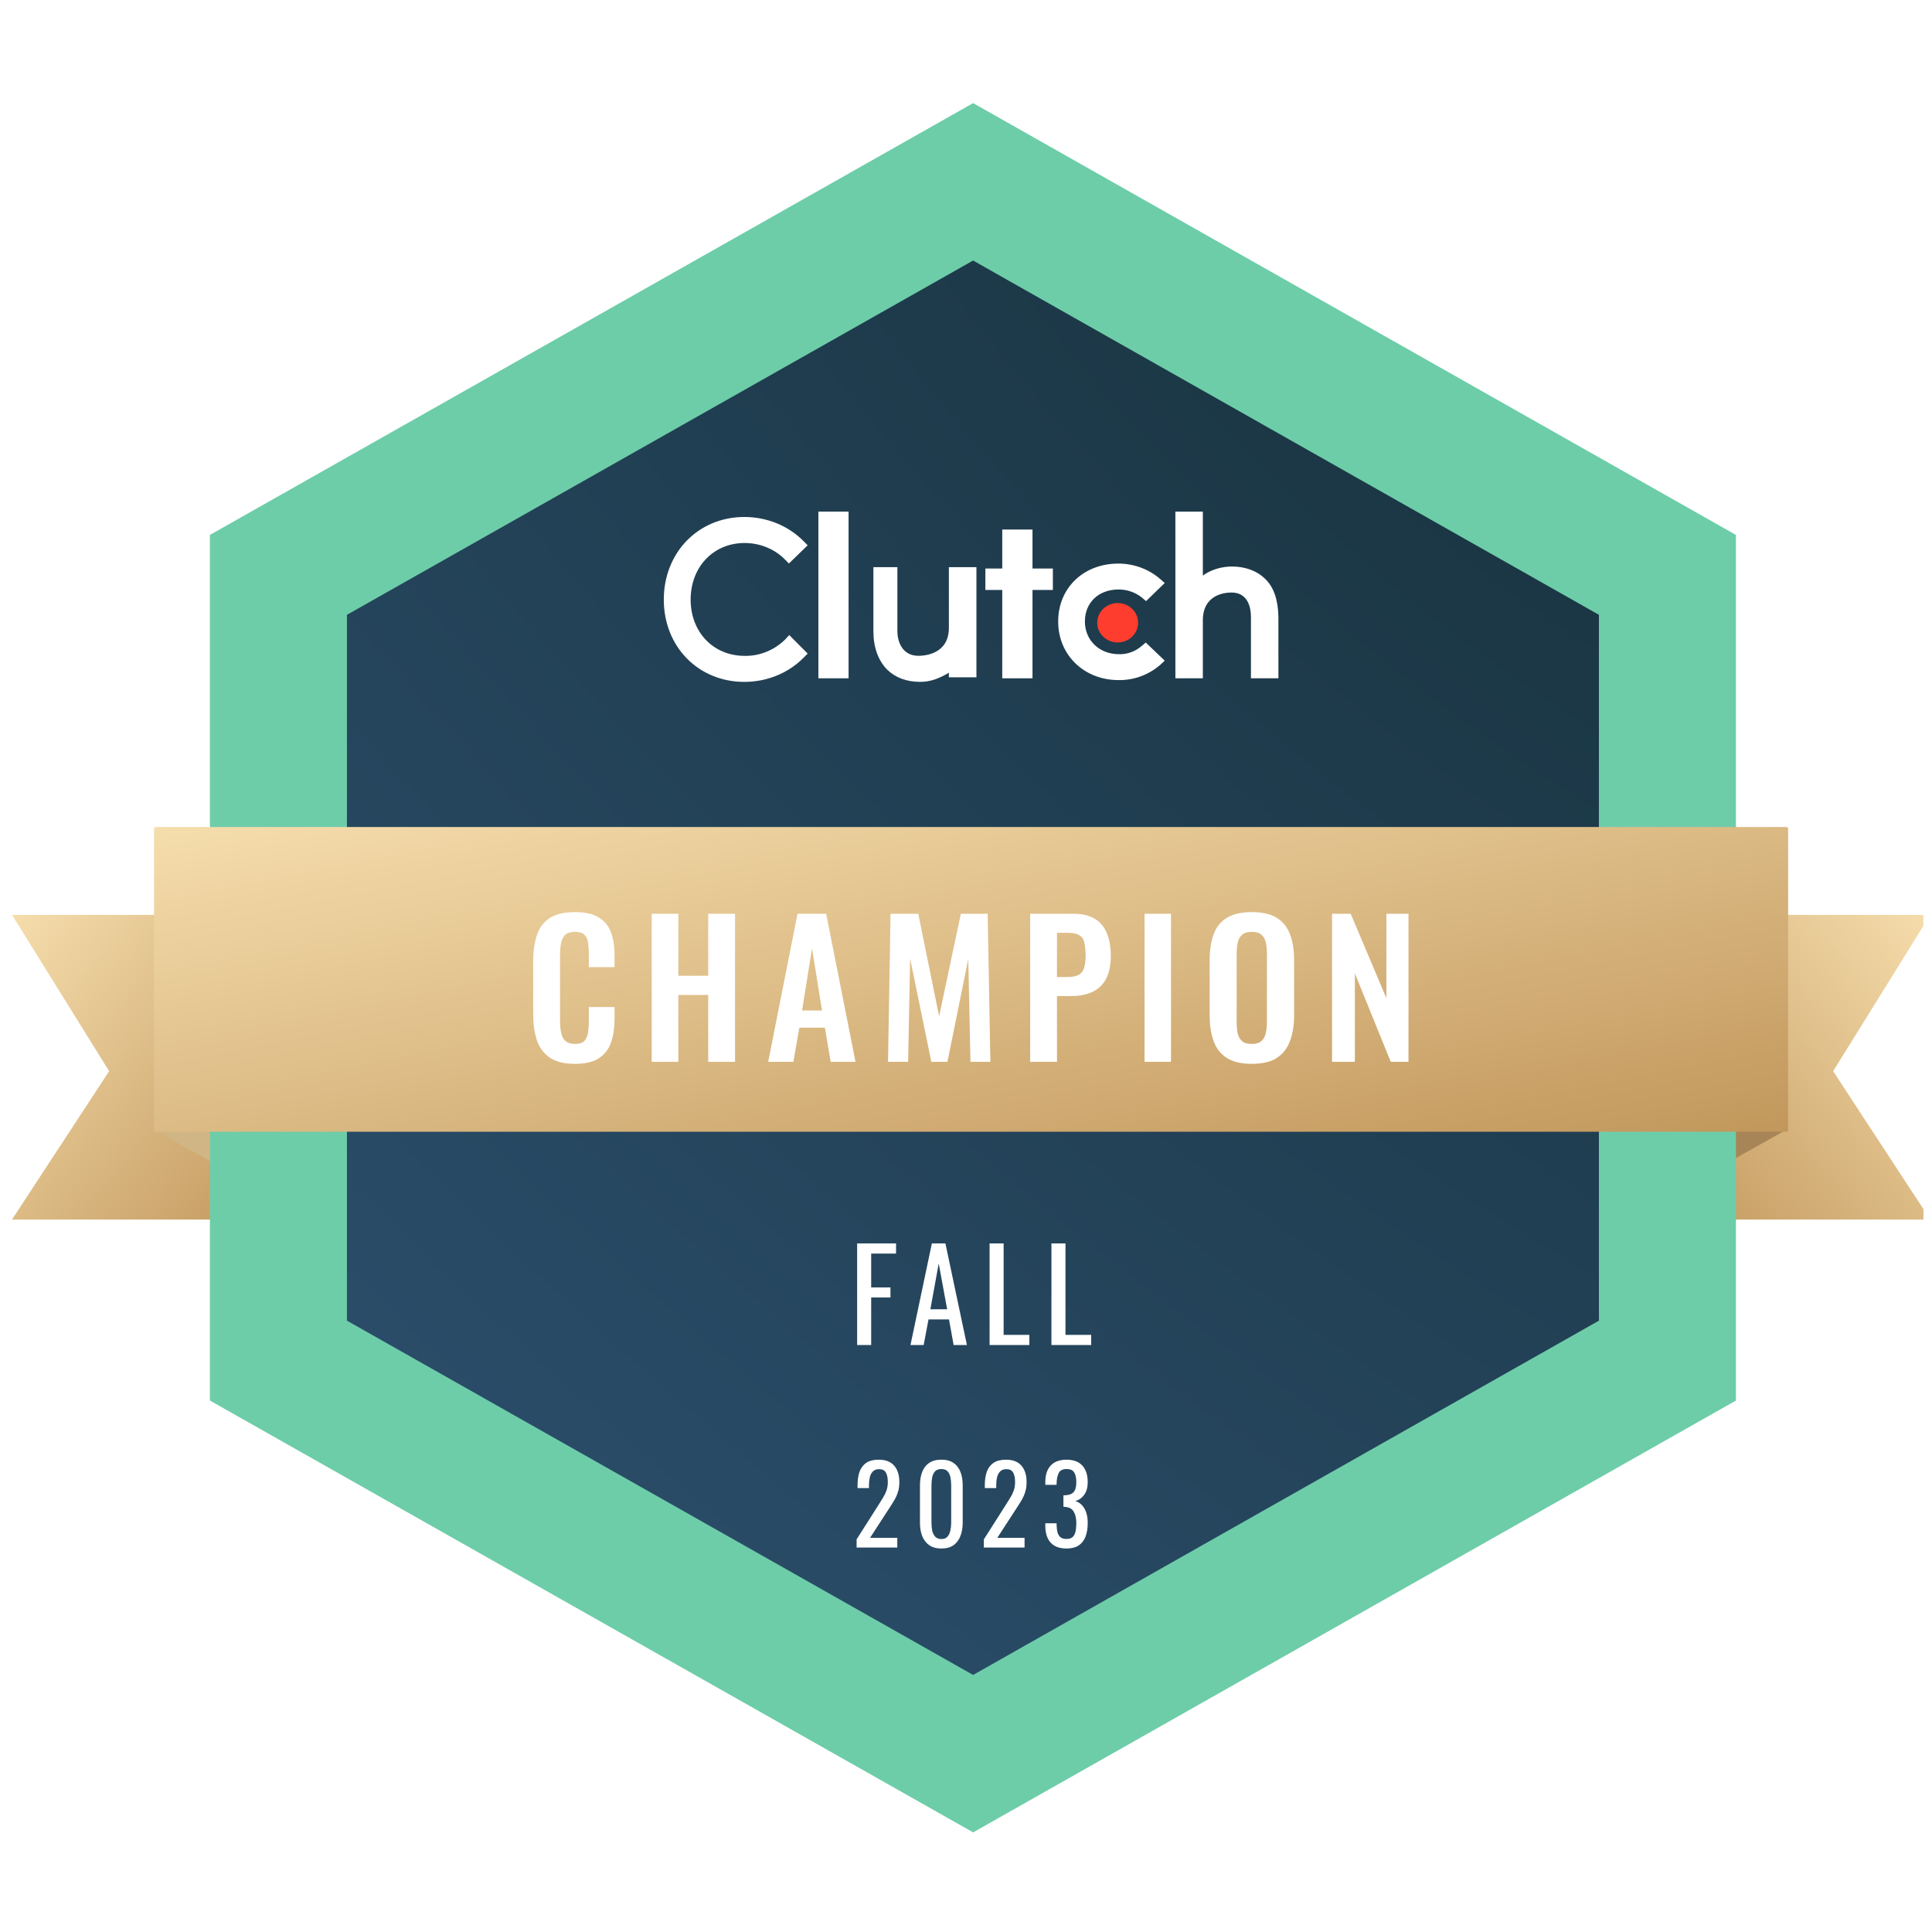
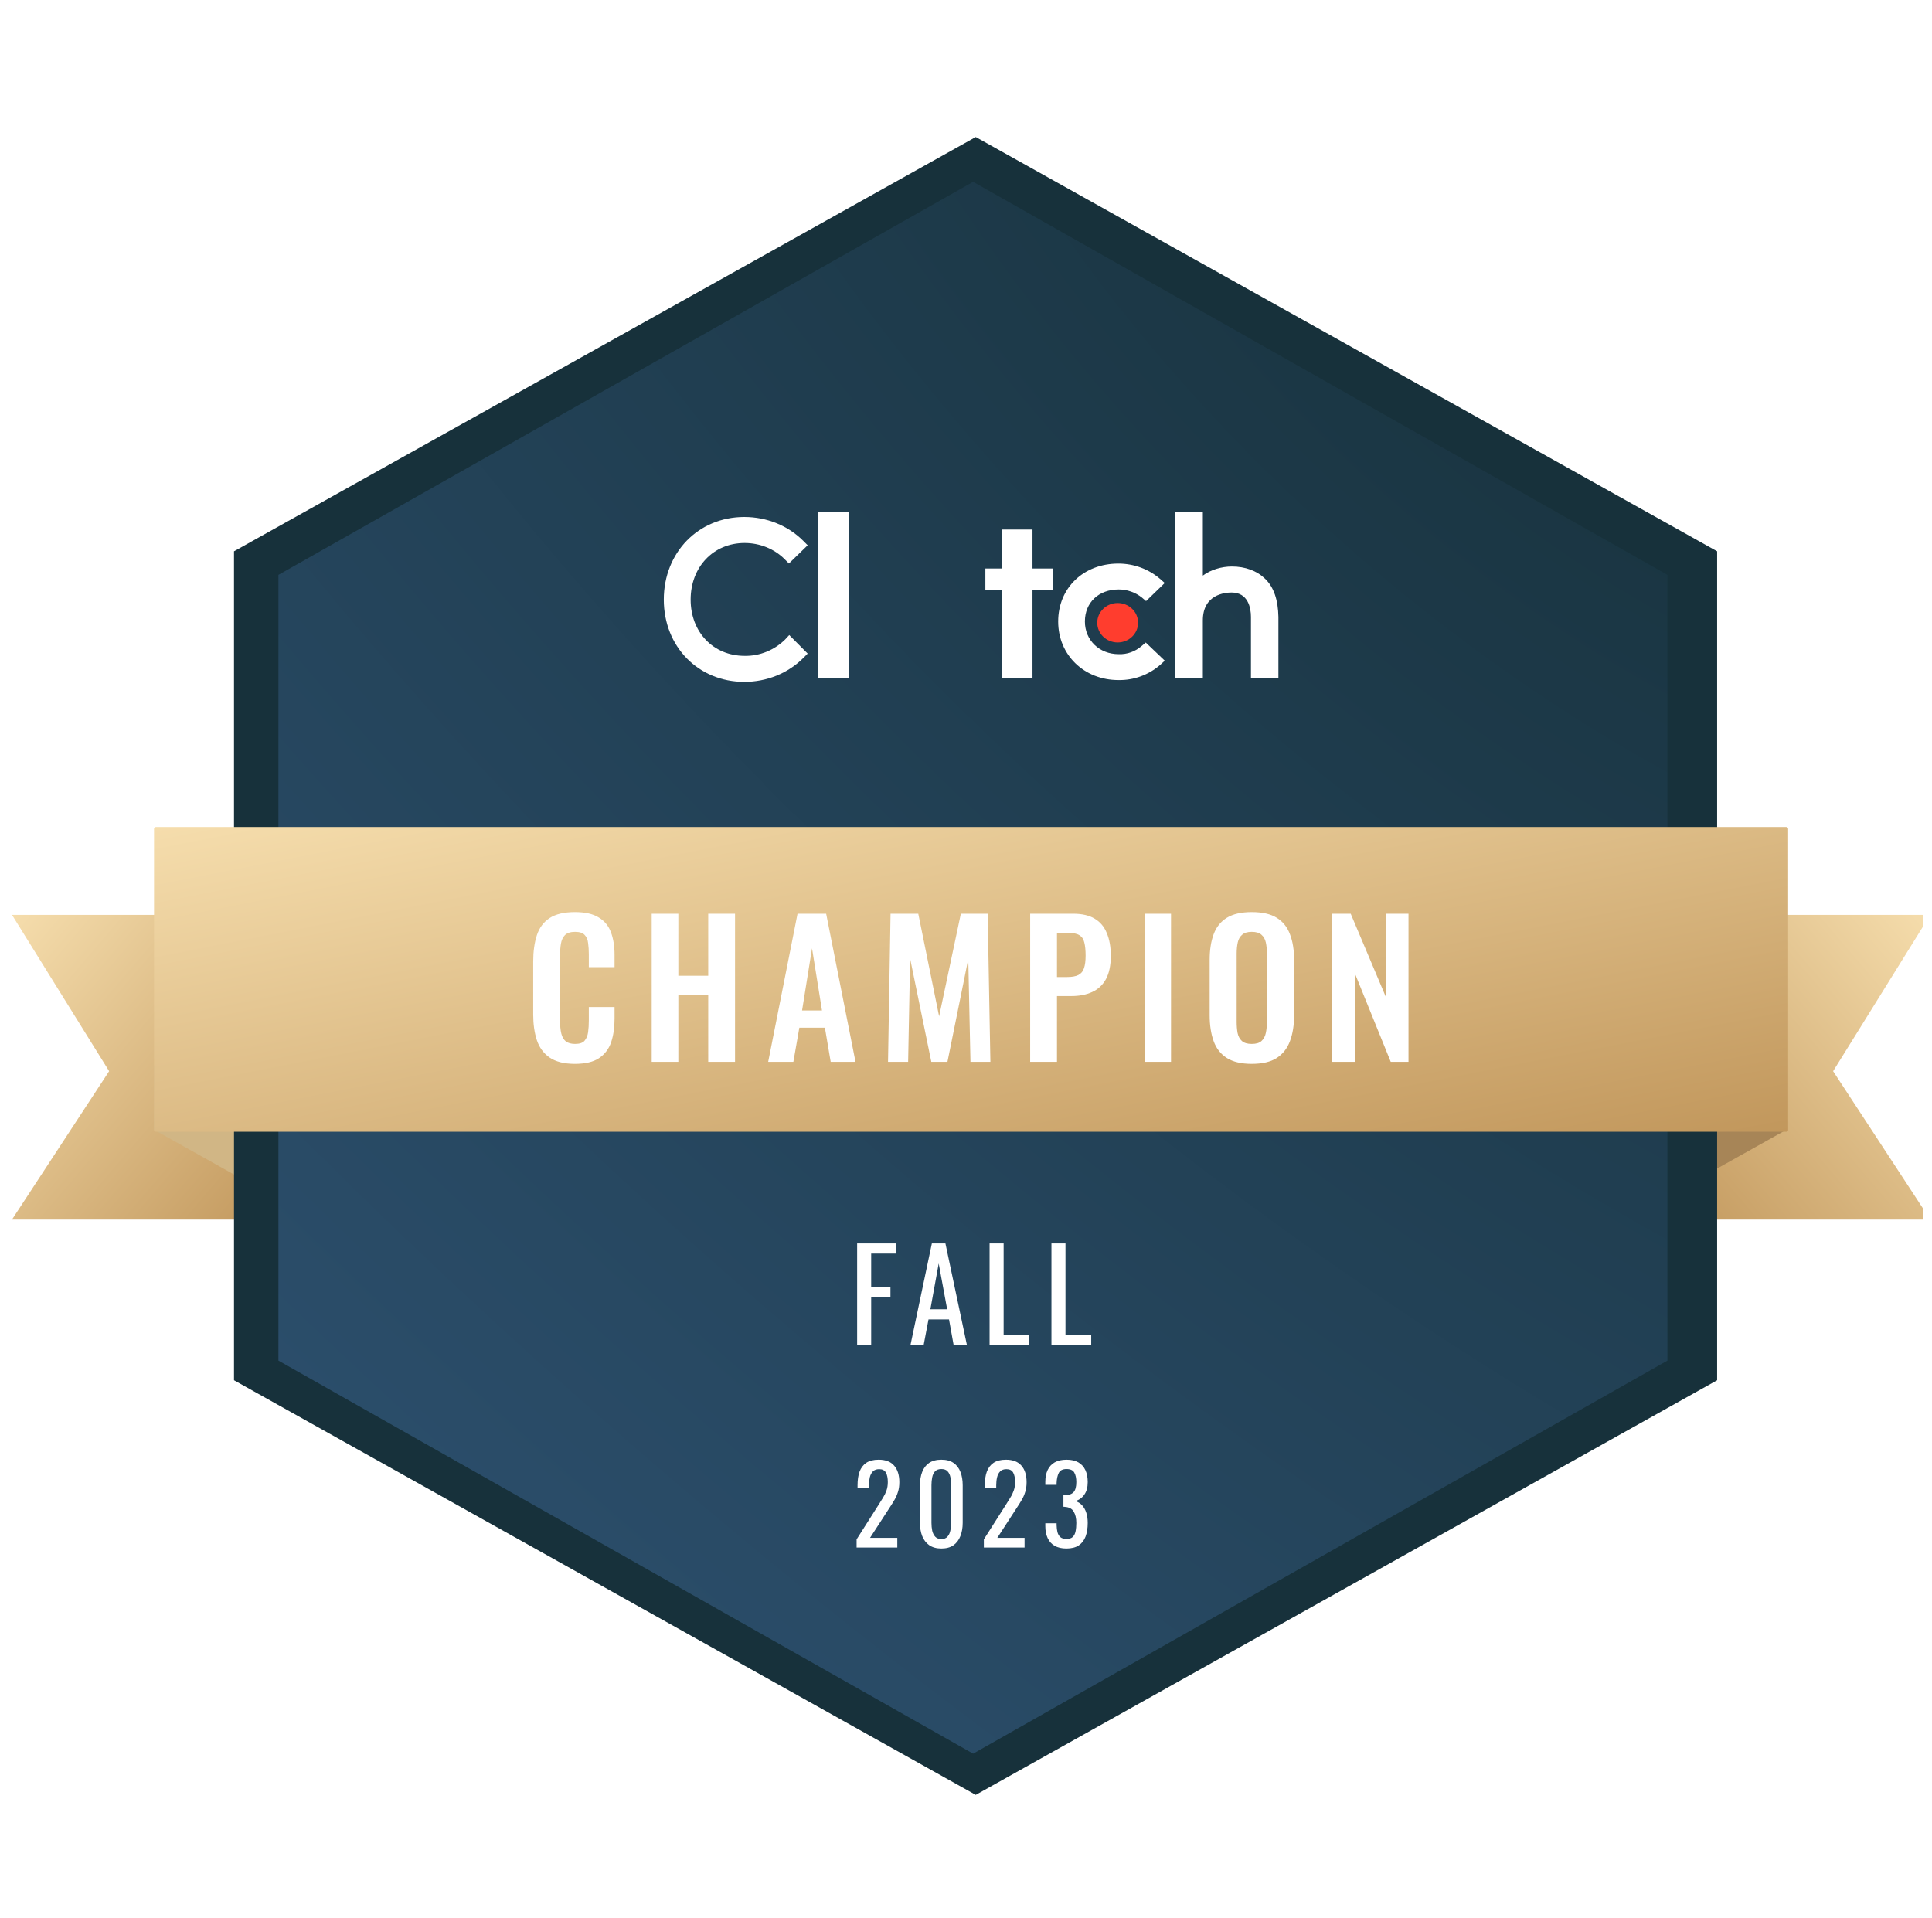
<svg xmlns="http://www.w3.org/2000/svg" width="141" height="140" viewBox="0 0 141 140" fill="none">
  <g clip-path="url(#clip0_2937_2824)">
    <path fill-rule="evenodd" clip-rule="evenodd" d="M20.968 89.009H0.875L7.964 78.179L0.875 66.772H20.968V89.009Z" fill="url(#paint0_linear_2937_2824)" />
    <path fill-rule="evenodd" clip-rule="evenodd" d="M120.781 89.009H140.874L133.784 78.179L140.874 66.772H120.781V89.009Z" fill="url(#paint1_linear_2937_2824)" />
    <path d="M11.242 82.455L24.594 89.925L19.856 77.76H11.242V82.455Z" fill="#D1B685" />
    <path d="M130.375 82.455L117.023 89.925L121.761 77.76H130.375V82.455Z" fill="#A78557" />
    <g filter="url(#filter0_i_2937_2824)">
      <path d="M125.319 40.237V100.737L71.211 131L17.078 100.737V40.237L71.211 10L125.319 40.237Z" fill="#17313B" />
    </g>
    <g filter="url(#filter1_i_2937_2824)">
-       <path d="M121.691 41.957V99.303L71.02 127.991L20.32 99.303V41.957L71.02 13.27L121.691 41.957Z" fill="url(#paint2_radial_2937_2824)" />
      <path d="M121.691 41.957V99.303L71.02 127.991L20.32 99.303V41.957L71.02 13.27L121.691 41.957Z" fill="url(#paint3_radial_2937_2824)" />
    </g>
-     <path d="M121.691 41.957V99.303L71.02 127.991L20.32 99.303V41.957L71.02 13.27L121.691 41.957Z" stroke="#6DCDA9" stroke-width="10" stroke-miterlimit="10" />
    <path fill-rule="evenodd" clip-rule="evenodd" d="M11.242 82.468C11.242 82.541 11.3 82.599 11.372 82.599H130.372C130.443 82.599 130.501 82.541 130.501 82.468V60.492C130.501 60.42 130.443 60.361 130.372 60.361H11.372C11.3 60.361 11.242 60.42 11.242 60.492V82.468Z" fill="url(#paint4_linear_2937_2824)" />
    <path d="M61.93 37.34H59.727V49.505H61.93V37.34Z" fill="white" />
-     <path d="M69.251 45.818C69.251 47.721 67.525 47.864 67.029 47.864C65.799 47.864 65.492 46.746 65.492 46.08V41.395H63.742V46.08C63.742 47.245 64.097 48.221 64.759 48.886C65.35 49.457 66.177 49.766 67.147 49.766C67.903 49.766 68.518 49.529 69.251 49.1V49.434H71.261V41.395H69.251V45.818Z" fill="white" />
    <path d="M75.353 38.648H73.145V41.493H71.914V43.058H73.145V49.506H75.353V43.058H76.84V41.493H75.353V38.648Z" fill="white" />
    <path d="M83.312 47.155C82.843 47.556 82.255 47.769 81.644 47.745C80.234 47.745 79.177 46.73 79.177 45.36C79.177 43.967 80.187 43.022 81.644 43.022C82.255 43.022 82.866 43.235 83.336 43.612L83.641 43.872L85.004 42.55L84.652 42.243C83.829 41.534 82.749 41.133 81.621 41.133C79.083 41.133 77.227 42.904 77.227 45.36C77.227 47.816 79.13 49.635 81.621 49.635C82.749 49.658 83.829 49.257 84.675 48.525L85.004 48.218L83.618 46.895L83.312 47.155Z" fill="white" />
    <path d="M92.31 42.225C91.721 41.656 90.872 41.347 89.906 41.347C89.152 41.347 88.35 41.585 87.785 42.011V37.34H85.781V49.505H87.785V45.284C87.785 43.387 89.387 43.245 89.882 43.245C91.084 43.245 91.296 44.359 91.296 45.023V49.505H93.3V45.023C93.276 43.838 92.993 42.865 92.31 42.225Z" fill="white" />
    <path d="M81.569 46.89C82.392 46.89 83.06 46.245 83.06 45.451C83.06 44.656 82.392 44.012 81.569 44.012C80.746 44.012 80.078 44.656 80.078 45.451C80.078 46.245 80.746 46.89 81.569 46.89Z" fill="#FF3D2E" />
    <path d="M57.294 46.681C56.515 47.441 55.453 47.892 54.344 47.868C52.055 47.868 50.404 46.135 50.404 43.762C50.404 41.388 52.055 39.631 54.344 39.631C55.453 39.631 56.515 40.059 57.27 40.818L57.577 41.127L58.945 39.797L58.639 39.489C57.506 38.35 55.949 37.732 54.321 37.732C50.97 37.732 48.445 40.32 48.445 43.762C48.445 47.203 50.97 49.767 54.321 49.767C55.949 49.767 57.506 49.15 58.639 48.011L58.945 47.702L57.6 46.349L57.294 46.681Z" fill="white" />
    <path d="M62.555 98.167V90.75H65.395V91.492H63.58V93.964H64.987V94.697H63.58V98.167H62.555ZM66.448 98.167L68.009 90.75H68.998L70.567 98.167H69.597L69.261 96.299H67.764L67.41 98.167H66.448ZM67.9 95.557H69.125L68.508 92.215L67.9 95.557ZM72.221 98.167V90.75H73.246V97.425H75.124V98.167H72.221ZM76.735 98.167V90.75H77.76V97.425H79.638V98.167H76.735Z" fill="white" />
    <path d="M62.516 112.948V112.351L64.118 109.832C64.237 109.643 64.346 109.468 64.445 109.306C64.548 109.144 64.631 108.973 64.693 108.796C64.761 108.612 64.794 108.403 64.794 108.168C64.794 107.875 64.748 107.644 64.654 107.477C64.561 107.31 64.398 107.226 64.165 107.226C63.968 107.226 63.815 107.281 63.706 107.391C63.597 107.501 63.522 107.644 63.48 107.822C63.439 108 63.418 108.191 63.418 108.395V108.607H62.586V108.387C62.586 108.005 62.635 107.678 62.733 107.406C62.837 107.129 63 106.915 63.223 106.763C63.452 106.611 63.752 106.535 64.126 106.535C64.634 106.535 65.012 106.682 65.261 106.975C65.51 107.262 65.635 107.663 65.635 108.176C65.635 108.448 65.601 108.686 65.533 108.89C65.471 109.094 65.388 109.285 65.284 109.463C65.181 109.641 65.067 109.824 64.942 110.012L63.496 112.241H65.487V112.948H62.516ZM68.703 113.018C68.345 113.018 68.05 112.937 67.816 112.775C67.588 112.613 67.417 112.39 67.303 112.108C67.194 111.825 67.14 111.503 67.14 111.142V108.403C67.14 108.032 67.194 107.707 67.303 107.43C67.412 107.147 67.581 106.928 67.809 106.771C68.042 106.614 68.34 106.535 68.703 106.535C69.066 106.535 69.362 106.614 69.59 106.771C69.818 106.928 69.986 107.147 70.095 107.43C70.204 107.707 70.259 108.032 70.259 108.403V111.142C70.259 111.509 70.202 111.833 70.088 112.116C69.979 112.398 69.81 112.62 69.582 112.783C69.354 112.94 69.061 113.018 68.703 113.018ZM68.703 112.327C68.9 112.327 69.048 112.27 69.146 112.155C69.25 112.04 69.32 111.893 69.356 111.715C69.398 111.532 69.419 111.344 69.419 111.15V108.395C69.419 108.191 69.4 108 69.364 107.822C69.328 107.639 69.258 107.493 69.154 107.383C69.056 107.273 68.905 107.218 68.703 107.218C68.501 107.218 68.348 107.273 68.244 107.383C68.141 107.493 68.07 107.639 68.034 107.822C67.998 108 67.98 108.191 67.98 108.395V111.15C67.98 111.344 67.998 111.532 68.034 111.715C68.076 111.893 68.148 112.04 68.252 112.155C68.361 112.27 68.511 112.327 68.703 112.327ZM71.803 112.948V112.351L73.406 109.832C73.525 109.643 73.634 109.468 73.732 109.306C73.836 109.144 73.919 108.973 73.981 108.796C74.049 108.612 74.082 108.403 74.082 108.168C74.082 107.875 74.036 107.644 73.942 107.477C73.849 107.31 73.686 107.226 73.452 107.226C73.255 107.226 73.102 107.281 72.993 107.391C72.884 107.501 72.809 107.644 72.768 107.822C72.726 108 72.706 108.191 72.706 108.395V108.607H71.873V108.387C71.873 108.005 71.923 107.678 72.021 107.406C72.125 107.129 72.288 106.915 72.511 106.763C72.739 106.611 73.04 106.535 73.413 106.535C73.921 106.535 74.3 106.682 74.549 106.975C74.798 107.262 74.922 107.663 74.922 108.176C74.922 108.448 74.888 108.686 74.821 108.89C74.759 109.094 74.676 109.285 74.572 109.463C74.469 109.641 74.354 109.824 74.23 110.012L72.783 112.241H74.774V112.948H71.803ZM77.828 113.018C77.485 113.018 77.2 112.953 76.972 112.822C76.744 112.691 76.573 112.503 76.459 112.257C76.345 112.011 76.288 111.72 76.288 111.386V111.174H77.112C77.112 111.195 77.112 111.218 77.112 111.244C77.112 111.265 77.112 111.289 77.112 111.315C77.117 111.503 77.138 111.673 77.174 111.825C77.216 111.977 77.286 112.097 77.384 112.186C77.488 112.275 77.636 112.32 77.828 112.32C78.03 112.32 78.183 112.273 78.287 112.178C78.39 112.079 78.46 111.94 78.496 111.762C78.533 111.584 78.551 111.38 78.551 111.15C78.551 110.815 78.489 110.543 78.364 110.334C78.245 110.119 78.032 110.002 77.727 109.981C77.711 109.975 77.69 109.973 77.664 109.973C77.644 109.973 77.625 109.973 77.61 109.973V109.133C77.625 109.133 77.644 109.133 77.664 109.133C77.685 109.133 77.703 109.133 77.719 109.133C78.014 109.123 78.227 109.044 78.356 108.898C78.486 108.751 78.551 108.508 78.551 108.168C78.551 107.88 78.502 107.65 78.403 107.477C78.31 107.304 78.121 107.218 77.835 107.218C77.55 107.218 77.361 107.315 77.268 107.508C77.174 107.697 77.122 107.94 77.112 108.238C77.112 108.259 77.112 108.283 77.112 108.309C77.112 108.33 77.112 108.351 77.112 108.372H76.288V108.16C76.288 107.82 76.345 107.529 76.459 107.289C76.573 107.048 76.744 106.862 76.972 106.731C77.205 106.601 77.493 106.535 77.835 106.535C78.183 106.535 78.471 106.601 78.699 106.731C78.927 106.862 79.098 107.051 79.212 107.296C79.326 107.537 79.383 107.828 79.383 108.168C79.383 108.55 79.3 108.856 79.134 109.086C78.974 109.316 78.756 109.473 78.481 109.557C78.673 109.614 78.834 109.714 78.963 109.855C79.098 109.996 79.202 110.177 79.274 110.397C79.347 110.611 79.383 110.862 79.383 111.15C79.383 111.527 79.331 111.857 79.228 112.139C79.124 112.416 78.958 112.634 78.73 112.791C78.502 112.942 78.201 113.018 77.828 113.018Z" fill="white" />
    <path d="M41.955 77.645C41.171 77.645 40.554 77.489 40.104 77.178C39.663 76.866 39.355 76.444 39.178 75.91C39.002 75.368 38.914 74.745 38.914 74.042V70.186C38.914 69.448 39.002 68.807 39.178 68.265C39.355 67.722 39.663 67.304 40.104 67.011C40.554 66.717 41.171 66.57 41.955 66.57C42.696 66.57 43.273 66.699 43.687 66.957C44.11 67.206 44.41 67.567 44.586 68.038C44.763 68.51 44.851 69.056 44.851 69.679V70.587H42.973V69.653C42.973 69.35 42.956 69.074 42.92 68.825C42.894 68.576 42.81 68.38 42.669 68.238C42.537 68.087 42.303 68.011 41.968 68.011C41.633 68.011 41.387 68.091 41.228 68.251C41.078 68.403 40.981 68.612 40.937 68.879C40.893 69.137 40.871 69.43 40.871 69.759V74.456C40.871 74.847 40.902 75.172 40.964 75.43C41.025 75.679 41.135 75.87 41.294 76.004C41.462 76.128 41.686 76.19 41.968 76.19C42.294 76.19 42.524 76.115 42.656 75.964C42.797 75.803 42.885 75.594 42.92 75.337C42.956 75.079 42.973 74.789 42.973 74.469V73.495H44.851V74.362C44.851 75.003 44.767 75.572 44.6 76.07C44.432 76.559 44.137 76.947 43.714 77.231C43.299 77.507 42.713 77.645 41.955 77.645ZM47.562 77.498V66.69H49.506V71.214H51.687V66.69H53.644V77.498H51.687V72.615H49.506V77.498H47.562ZM56.063 77.498L58.205 66.69H60.294L62.436 77.498H60.625L60.202 75.003H58.337L57.901 77.498H56.063ZM58.536 73.749H59.99L59.263 69.212L58.536 73.749ZM64.809 77.498L64.994 66.69H67.017L68.538 74.176L70.124 66.69H72.081L72.28 77.498H70.825L70.666 69.986L69.146 77.498H67.969L66.422 69.959L66.277 77.498H64.809ZM75.183 77.498V66.69H78.33C78.974 66.69 79.494 66.811 79.891 67.051C80.296 67.291 80.591 67.642 80.776 68.105C80.97 68.558 81.067 69.11 81.067 69.759C81.067 70.462 80.948 71.031 80.71 71.467C80.472 71.894 80.137 72.205 79.705 72.401C79.282 72.597 78.78 72.695 78.198 72.695H77.14V77.498H75.183ZM77.14 71.307H77.881C78.233 71.307 78.507 71.258 78.701 71.16C78.903 71.053 79.04 70.889 79.11 70.666C79.19 70.435 79.229 70.128 79.229 69.746C79.229 69.355 79.198 69.039 79.137 68.799C79.084 68.549 78.96 68.367 78.767 68.251C78.582 68.136 78.286 68.078 77.881 68.078H77.14V71.307ZM83.531 77.498V66.69H85.462V77.498H83.531ZM91.351 77.645C90.593 77.645 89.989 77.502 89.539 77.218C89.09 76.933 88.768 76.524 88.574 75.99C88.38 75.457 88.283 74.825 88.283 74.096V70.053C88.283 69.323 88.38 68.701 88.574 68.185C88.768 67.66 89.09 67.26 89.539 66.984C89.989 66.708 90.593 66.57 91.351 66.57C92.126 66.57 92.735 66.708 93.175 66.984C93.625 67.26 93.947 67.66 94.141 68.185C94.343 68.701 94.445 69.323 94.445 70.053V74.109C94.445 74.829 94.343 75.457 94.141 75.99C93.947 76.515 93.625 76.924 93.175 77.218C92.735 77.502 92.126 77.645 91.351 77.645ZM91.351 76.19C91.677 76.19 91.915 76.119 92.065 75.977C92.223 75.835 92.329 75.639 92.382 75.39C92.435 75.141 92.461 74.87 92.461 74.576V69.599C92.461 69.297 92.435 69.025 92.382 68.785C92.329 68.545 92.223 68.358 92.065 68.225C91.915 68.082 91.677 68.011 91.351 68.011C91.042 68.011 90.809 68.082 90.65 68.225C90.491 68.358 90.385 68.545 90.333 68.785C90.28 69.025 90.253 69.297 90.253 69.599V74.576C90.253 74.87 90.275 75.141 90.319 75.39C90.372 75.639 90.478 75.835 90.637 75.977C90.795 76.119 91.033 76.19 91.351 76.19ZM97.215 77.498V66.69H98.576L101.181 72.855V66.69H102.794V77.498H101.498L98.88 71.04V77.498H97.215Z" fill="white" />
  </g>
  <defs>
    <filter id="filter0_i_2937_2824" x="17.078" y="10" width="108.242" height="125" filterUnits="userSpaceOnUse" color-interpolation-filters="sRGB">
      <feGaussianBlur stdDeviation="2" />
    </filter>
    <filter id="filter1_i_2937_2824" x="20.32" y="13.27" width="101.367" height="118.721" filterUnits="userSpaceOnUse" color-interpolation-filters="sRGB">
      <feGaussianBlur stdDeviation="2" />
    </filter>
    <linearGradient id="paint0_linear_2937_2824" x1="1.712" y1="36.825" x2="41.802" y2="71.143" gradientUnits="userSpaceOnUse">
      <stop stop-color="#D2AE73" />
      <stop offset="0.123" stop-color="#BD9155" />
      <stop offset="0.317" stop-color="#F9E2B2" />
      <stop offset="0.969" stop-color="#BD9155" />
    </linearGradient>
    <linearGradient id="paint1_linear_2937_2824" x1="140.036" y1="36.825" x2="99.947" y2="71.143" gradientUnits="userSpaceOnUse">
      <stop stop-color="#D2AE73" />
      <stop offset="0.123" stop-color="#BD9155" />
      <stop offset="0.317" stop-color="#F9E2B2" />
      <stop offset="0.969" stop-color="#BD9155" />
    </linearGradient>
    <radialGradient id="paint2_radial_2937_2824" cx="0" cy="0" r="1" gradientUnits="userSpaceOnUse" gradientTransform="translate(119.485 13.27) rotate(130.84) scale(151.64 304.452)">
      <stop stop-color="#17313B" />
      <stop offset="1" stop-color="#2E5272" />
    </radialGradient>
    <radialGradient id="paint3_radial_2937_2824" cx="0" cy="0" r="1" gradientUnits="userSpaceOnUse" gradientTransform="translate(119.485 13.27) rotate(130.84) scale(151.64 304.452)">
      <stop stop-color="#17313B" />
      <stop offset="1" stop-color="#2E5272" />
    </radialGradient>
    <linearGradient id="paint4_linear_2937_2824" x1="16.211" y1="30.414" x2="31.587" y2="108.539" gradientUnits="userSpaceOnUse">
      <stop stop-color="#D2AE73" />
      <stop offset="0.123" stop-color="#BD9155" />
      <stop offset="0.317" stop-color="#F9E2B2" />
      <stop offset="0.969" stop-color="#BD9155" />
    </linearGradient>
    <clipPath id="clip0_2937_2824">
      <rect width="140" height="140" fill="white" transform="translate(0.375)" />
    </clipPath>
  </defs>
</svg>